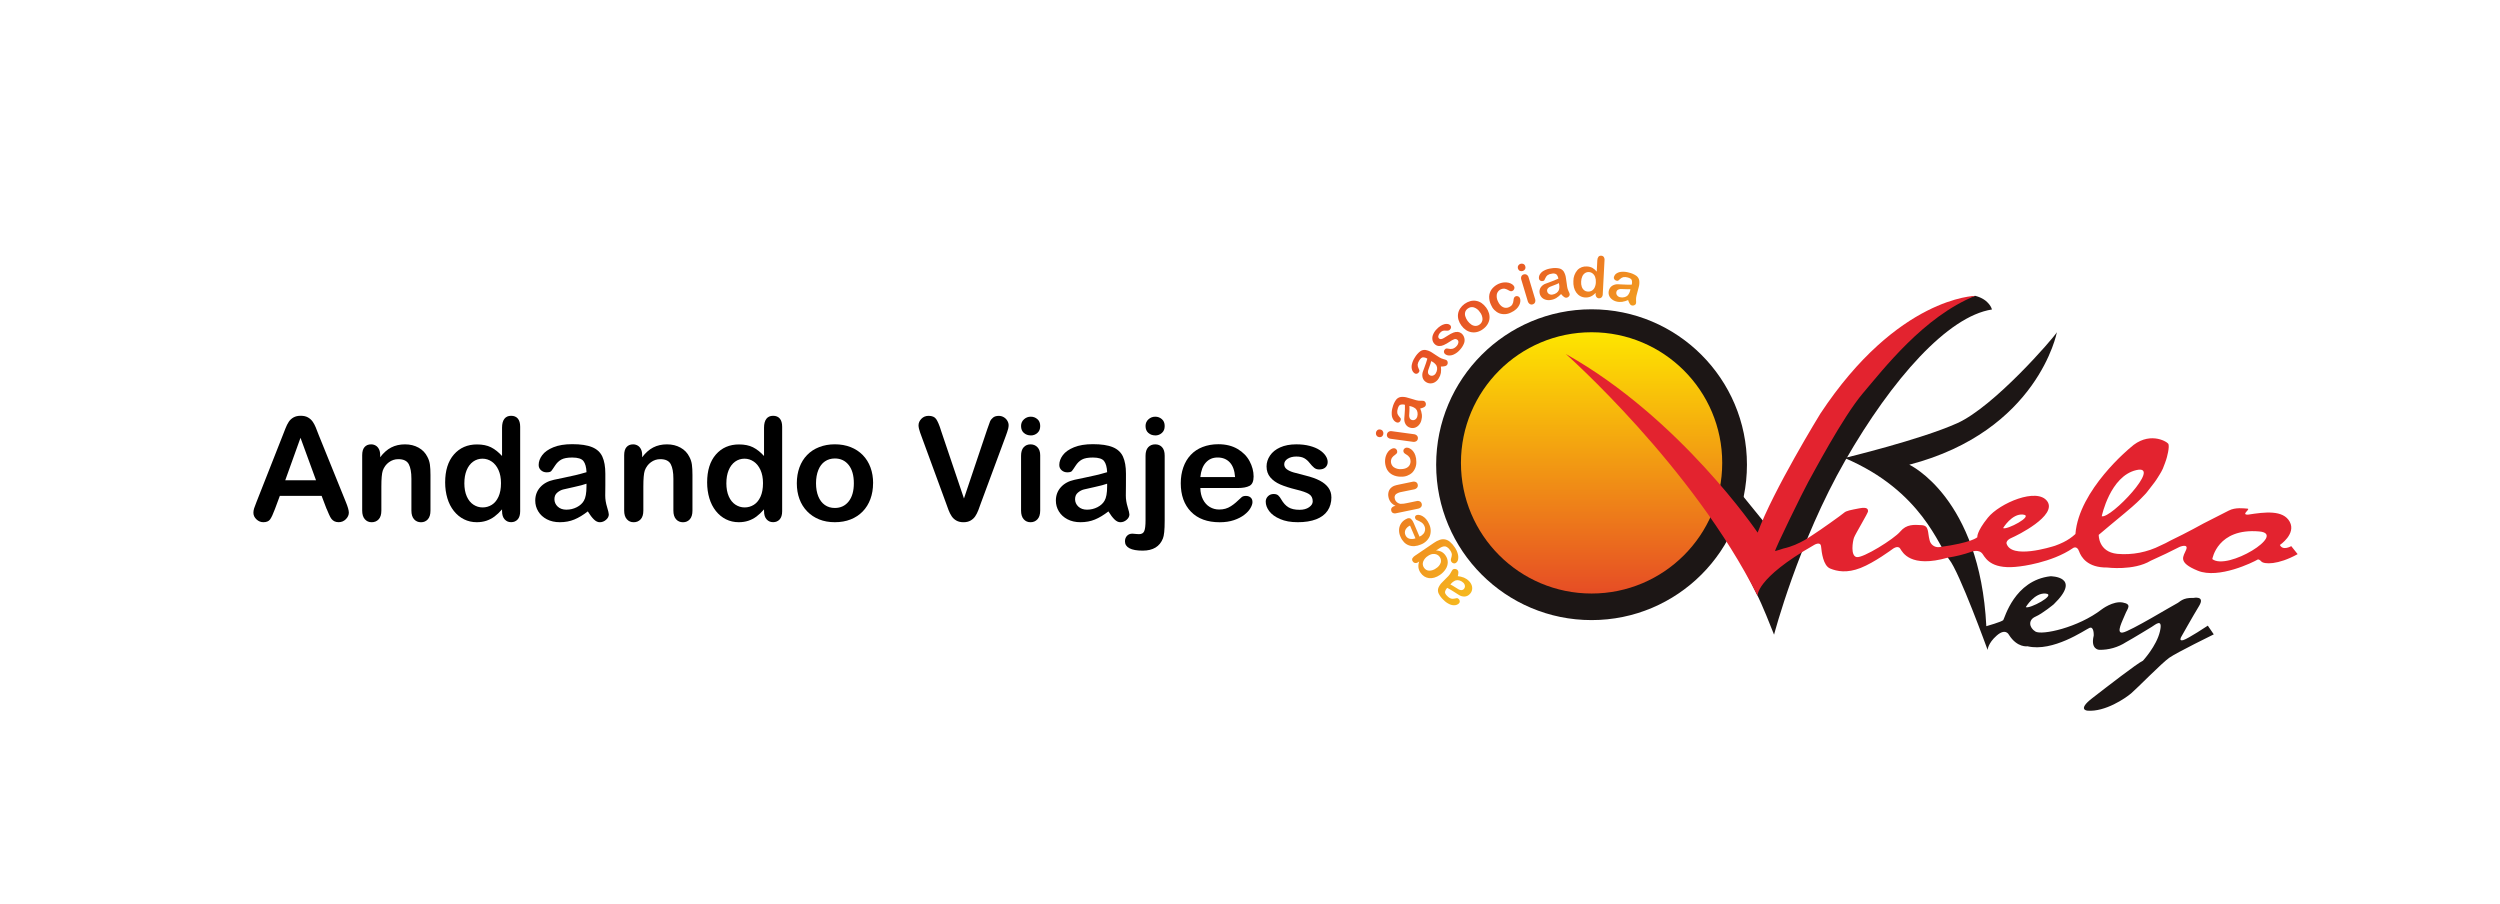
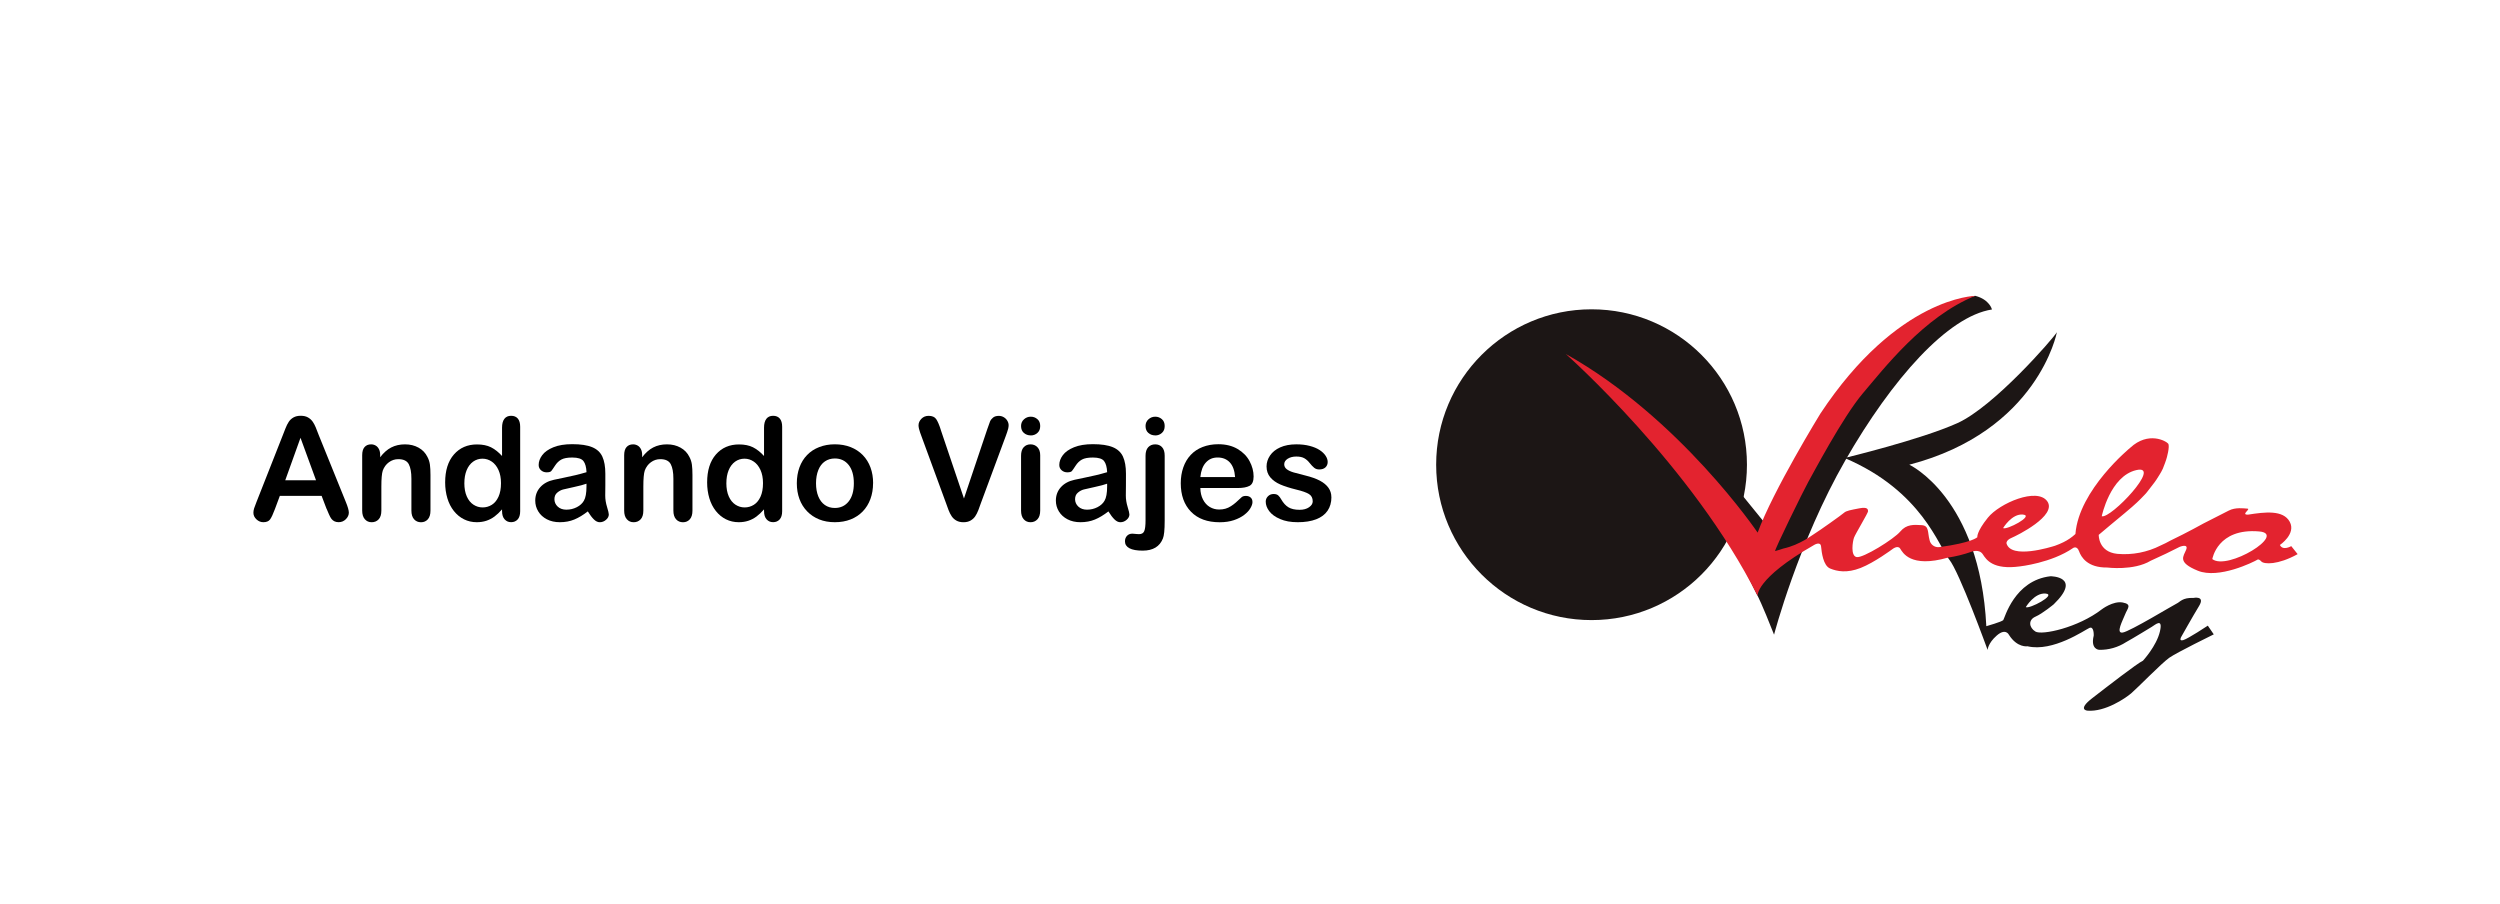
<svg xmlns="http://www.w3.org/2000/svg" id="Capa_1" version="1.1" viewBox="0 0 979.45 353.98">
  <defs>
    <style>
      .st0 {
        fill: #1c1615;
      }

      .st1 {
        fill: none;
      }

      .st2 {
        fill: url(#Degradado_sin_nombre_2);
      }

      .st3 {
        isolation: isolate;
      }

      .st4, .st5 {
        mix-blend-mode: multiply;
      }

      .st6 {
        fill: url(#Degradado_sin_nombre);
      }

      .st5 {
        opacity: .75;
      }

      .st7 {
        fill: #e3232f;
      }
    </style>
    <linearGradient id="Degradado_sin_nombre" data-name="Degradado sin nombre" x1="623.55" y1="-11.47" x2="623.55" y2="-113.83" gradientTransform="translate(0 244)" gradientUnits="userSpaceOnUse">
      <stop offset="0" stop-color="#e64d25" />
      <stop offset="1" stop-color="#fee600" />
    </linearGradient>
    <linearGradient id="Degradado_sin_nombre_2" data-name="Degradado sin nombre 2" x1="4197.14" y1="-4704.51" x2="4272.39" y2="-4704.51" gradientTransform="translate(-5661.9 1166.96) rotate(38.84)" gradientUnits="userSpaceOnUse">
      <stop offset="0" stop-color="#e64d25" />
      <stop offset="1" stop-color="#f6b81e" />
    </linearGradient>
  </defs>
  <g class="st3">
    <g id="Capa_11" data-name="Capa_1">
      <g>
        <g>
          <g class="st5">
            <path class="st0" d="M675.05,181.67c0,28.27-22.91,51.18-51.18,51.18s-51.18-22.91-51.18-51.18,22.91-51.18,51.18-51.18,51.18,22.91,51.18,51.18" />
          </g>
          <g class="st4">
            <path class="st0" d="M688.61,233.48s1.53,2.72,6.43,15.17c0,0,9.46-36.15,27.89-68.24s40.21-56.5,57.48-59.16c0,0-.9-3.88-6.51-5.34,0,0-26.95,3.17-82.35,89.16l-9.13-11.24-7.37,12.29,13.56,27.36Z" />
          </g>
          <path class="st0" d="M684.42,182.06c0,33.62-27.26,60.88-60.88,60.88s-60.88-27.26-60.88-60.88,27.26-60.88,60.88-60.88,60.88,27.26,60.88,60.88h0" />
-           <path class="st6" d="M572.37,181.35c0,28.27,22.91,51.18,51.18,51.18s51.18-22.91,51.18-51.18-22.91-51.18-51.18-51.18h0c-28.27,0-51.18,22.91-51.18,51.18" />
          <path class="st0" d="M722.67,179.43s29.81-7.18,44.18-13.65,37.53-33.16,39-35.62c0,0-7.36,38.73-57.82,51.9,0,0,27.65,12.81,30.17,63.27,0,0,6.11-1.74,6.64-2.39s4.31-15.56,18.5-17.18c0,0,12.57,0,1.26,11,0,0-4.31,3.59-7.18,4.85s-2.51,4.25,0,5.81,16.72-1.5,26-8.68c0,0,4.44-3.41,8.23-2.69s1.82,2.33.92,4.67-3.81,7.56-.92,7.1,20-10.87,21.21-11.41,2.15-2.33,6.46-2.15c0,0,4.76-1,2.24,3.14s-7,12.12-7,12.12c0,0-1.08,1.8.81,1.26s9.61-5.66,9.61-5.66l2.33,3.41s-14.46,7.09-17.42,9.16c-2.96,2.07-12.57,11.94-14.9,13.92s-10.24,7.36-17.15,6.82c0,0-4.13-.27,1.8-4.85s17.6-13.65,19.93-14.73c0,0,5.3-5.72,6.64-11.43s-2.07-2.43-3.19-1.83c0,0-7.61,4.66-10.09,6-3.12,2.02-6.78,3.07-10.5,3,0,0-3.5-.09-2.15-5.57,0,0,.18-3.86-1.71-3s-14.28,9.52-24.24,7.18c0,0-4,.68-7.27-4.49,0,0-1.26-2.78-4.76.27s-3.59,5.66-3.59,5.66c0,0-11.13-30.74-15.08-35.47s-10.49-26.81-40.96-39.74M793.67,237.85c1.26.9,12.21-4.85,7.81-5.3s-7.81,5.3-7.81,5.3" />
          <path class="st1" d="M866.77,219.06s2-12.25,18.38-10.83c11.1.95-12.45,15.46-18.38,10.83Z" />
          <path class="st7" d="M613.43,138.67c44.89,25.14,75.18,70,75.18,70,6-16.4,24.54-46.57,24.54-46.57,30.29-45.85,60.74-46.19,60.74-46.19-20.11,8-36.08,28.83-44,38.11s-20.05,32.38-21.55,35-13.47,27-12.87,26.88,3.23-1,3.23-1c6.52-1.44,11.25-5.27,12.39-5.93s10.53-7.3,11.37-8.08,2.57-1.08,6-1.74,3.35.54,3.41,1.14-5,8.92-5.51,10.36-1.44,7.06,1,7.6,14.67-7.06,17.12-10,5.39-2.69,8.38-2.51,2.27,2.75,3.11,5.87c.36,1.73,1.95,2.91,3.71,2.75,13-1.74,15-3.89,15-3.89,0,0-.42-2,4.13-7.66s19.33-12,23.28-6.4-11.85,13.41-14,14.31-2,2.1-2,2.1c1.68,6.46,17.57,1.44,19,1,1.13-.4,2.24-.86,3.31-1.39,1.72-.84,3.31-1.92,4.71-3.22,1.32-17.3,21.47-33.79,21.47-33.79,7.14-6.6,14.1-2.6,14.86-1.62s-.58,5.79-.76,6.24-.63,2-1.33,3.59-2,3.43-2.54,4.33-3.18,4.15-3.62,4.78-1.39,1.51-2.57,2.76c-1.34,1.42-5.33,4.88-6.32,5.64s-10.06,8.4-10.06,8.4c0,0-.22,6.69,7.27,7.45,5.86.52,11.76-.62,17-3.29,1.28-.56,2.54-1.19,3.76-1.88,6.71-3.21,13-6.73,13-6.73,0,0,7.33-3.7,9.93-5.06s6-.83,6.92-.79,1,.11-.15,1.37.9,1,.9,1c6.37-1,13.65-1.93,16.21,2.83s-3.86,9.07-3.86,9.07c1.17,2.42,4.44.45,4.44.45l2.51,3.14c-7.77,4.31-13.2,4-14.23,2.87s-1.48-.72-1.48-.72c-1.66,1-15.22,7.68-23.39,4.35s-5.61-5.61-4.58-8.22-2.56-1.12-2.56-1.12l-5.34,2.65-6,2.78c-6.64,4-17.06,2.65-17.06,2.65-7.72.09-10.19-4.09-11-6.37s-2.29-1.3-2.29-1.3c-8.48,5.88-20.88,7.23-20.88,7.23-10.55,1.44-13.15-2.6-14.55-4.76s-4.35-1-4.35-1c-3.03,1.07-6.16,1.85-9.34,2.33-14.68,4.18-17.73-2.07-18.68-3.55s-3.1.27-3.1.27c0,0-7,5.21-12.39,7.32s-9.2,1.35-11.94.22-3.32-6.37-3.55-8.62-2.87-.52-2.87-.52c-23,13.17-22,19.87-22,19.87-25.38-50.76-75.18-94.81-75.18-94.81M792.59,201.59c-4.4-.45-7.81,5.3-7.81,5.3,1.28.91,12.24-4.83,7.84-5.28l-.03-.02ZM866.74,219.04c5.93,4.63,29.48-9.87,18.38-10.83-16.41-1.42-18.38,10.83-18.38,10.83M823.42,202.25c3.54,1.09,23.89-20.42,13.58-18.08s-13.58,18.08-13.58,18.08" />
          <path class="st1" d="M823.42,202.25s3.28-15.73,13.58-18.08-10.04,19.15-13.58,18.08Z" />
-           <path class="st2" d="M571.14,225.73c.82.08,1.63.27,2.4.57.72.3,1.38.74,1.93,1.3.51.48.9,1.08,1.13,1.75.2.59.24,1.22.1,1.83-.13.58-.43,1.12-.85,1.54-.51.58-1.23.94-2,1-.83.03-1.66-.2-2.35-.67l-1.22-.78c-.67-.42-1.23-.77-1.69-1.06s-.99-.59-1.58-.9c-.44.43-.75.98-.88,1.58-.06.46.23,1,.87,1.63.4.45.9.79,1.46,1,.45.12.93.12,1.38,0,.33-.08.66-.14,1-.19.18,0,.4.12.67.37.24.22.38.53.4.85.03.32-.09.63-.32.85-.4.39-.92.64-1.48.71-.72.08-1.46-.04-2.12-.34-.92-.41-1.76-1-2.46-1.73-.79-.71-1.43-1.57-1.9-2.52-.32-.68-.36-1.47-.11-2.18.35-.85.88-1.62,1.55-2.25l1.26-1.28,1.16-1.16c.4-.44.74-.93,1-1.46.17-.35.39-.69.63-1,.24-.23.57-.34.9-.3.37,0,.73.16,1,.42.25.27.38.63.35,1-.02.48-.1.96-.23,1.42h0ZM568.23,228.98c.6.29,1.18.63,1.73,1,.73.46,1.24.77,1.53.94.31.17.65.27,1,.29.38,0,.75-.14,1-.43.31-.31.47-.75.44-1.19-.04-.5-.26-.96-.63-1.29-.41-.4-.9-.7-1.45-.87-.48-.16-1.01-.18-1.5-.05-.72.28-1.37.73-1.87,1.32l-.25.28h0ZM554.55,217.6l7.23-4.92c.71-.5,1.49-.91,2.31-1.19.66-.23,1.36-.28,2.05-.16.71.15,1.36.47,1.91.94.73.62,1.36,1.35,1.88,2.15.54.77.95,1.63,1.2,2.54.21.71.26,1.46.13,2.19-.08.53-.37,1.02-.8,1.34-.29.22-.65.29-1,.2-.33-.07-.62-.27-.8-.55-.25-.38-.32-.86-.17-1.29l.21-.75c.07-.25.11-.51.11-.77s-.06-.55-.16-.8c-.12-.32-.29-.62-.48-.9-.32-.53-.77-.98-1.29-1.32-.38-.23-.82-.31-1.26-.24-.43.08-.84.23-1.21.45-.39.23-.99.61-1.81,1.15.73,0,1.46.17,2.12.49.67.35,1.23.87,1.64,1.51.55.77.84,1.68.85,2.62-.01.94-.29,1.86-.81,2.65-.59.92-1.36,1.7-2.26,2.31-.68.48-1.43.84-2.23,1.07-.68.2-1.4.26-2.11.17-.65-.09-1.27-.32-1.82-.67-.56-.37-1.05-.85-1.42-1.41-.45-.62-.74-1.35-.84-2.11-.07-.78.03-1.57.29-2.31l-.34.23c-.35.27-.78.4-1.22.36-.37-.05-.71-.26-.91-.58-.31-.35-.38-.86-.18-1.28.3-.45.7-.84,1.17-1.12h.02,0ZM562.61,222.66c.86-.5,1.51-1.28,1.84-2.22.22-.77.08-1.59-.39-2.24-.28-.41-.67-.74-1.13-.94-.51-.22-1.06-.3-1.61-.22-.67.1-1.31.36-1.86.76-.88.52-1.55,1.33-1.91,2.28-.27.79-.14,1.66.35,2.34.44.69,1.18,1.12,2,1.16.98,0,1.93-.32,2.7-.91h.01,0ZM553.82,204.82l2.32,5.43c.58-.24,1.09-.61,1.5-1.09.73-.82.91-2,.45-3-.13-.31-.29-.6-.5-.86-.2-.25-.44-.46-.7-.64-.27-.18-.55-.34-.84-.48l-1.13-.51c-.2-.12-.36-.31-.44-.53-.12-.25-.14-.53-.06-.79.09-.25.3-.45.55-.54.32-.11.67-.14,1-.08.47.07.93.24,1.34.48.53.31,1,.7,1.4,1.16.5.58.89,1.23,1.18,1.93.75,1.5.84,3.24.25,4.8-.68,1.51-1.95,2.67-3.5,3.24-.77.34-1.59.54-2.43.61-.76.06-1.53-.04-2.25-.3-.72-.26-1.36-.68-1.89-1.23-.58-.61-1.05-1.32-1.37-2.1-.46-.95-.65-2.01-.56-3.07.1-.91.44-1.77,1-2.49.53-.67,1.22-1.19,2-1.52.49-.31,1.12-.31,1.61,0,.47.44.83.98,1.05,1.59h.02ZM554.56,210.91l-2.14-5c-.77.33-1.41.92-1.8,1.67-.29.65-.29,1.4,0,2.05.26.65.78,1.16,1.44,1.39.82.24,1.69.2,2.48-.11h.02ZM546.4,198.25l.36-.07c-.72-.32-1.35-.79-1.86-1.39-.46-.58-.78-1.27-.92-2-.17-.72-.14-1.48.07-2.19.2-.66.6-1.25,1.15-1.67.32-.27.69-.48,1.09-.62.52-.17,1.04-.32,1.58-.42l5.48-1.14c.47-.13.98-.09,1.42.13.37.21.61.58.67,1,.1.41.01.84-.24,1.17-.32.37-.76.62-1.24.69l-4.91,1c-.77.12-1.51.42-2.15.87-.48.45-.65,1.14-.44,1.77.1.52.37.99.77,1.34.42.37.94.61,1.49.68.85,0,1.69-.09,2.51-.3l3.69-.77c.48-.13.99-.08,1.43.14.36.22.6.58.67,1,.09.4,0,.82-.25,1.14-.32.37-.76.62-1.24.69l-8.52,1.77c-.44.13-.91.09-1.33-.11-.33-.2-.56-.54-.62-.92-.07-.24-.07-.5,0-.74.09-.25.24-.46.45-.62.26-.22.56-.36.89-.43h0ZM551.14,175.37c.42,0,.83.12,1.2.33.47.25.89.59,1.23,1,.42.51.74,1.1.94,1.73.25.76.38,1.56.37,2.36.11,1.62-.47,3.2-1.59,4.37-1.18,1.09-2.74,1.67-4.35,1.6-1.13.03-2.26-.2-3.28-.69-.93-.45-1.7-1.17-2.22-2.06-.87-1.66-1.05-3.59-.48-5.38.19-.6.49-1.16.87-1.66.32-.4.7-.74,1.14-1,.34-.22.73-.35,1.14-.37.35,0,.69.14.92.4.26.27.39.63.38,1,0,.22-.06.44-.19.62-.18.21-.39.4-.62.56-.49.3-.91.7-1.25,1.16-.73,1.21-.46,2.78.65,3.67.84.58,1.84.86,2.86.79.53,0,1.05-.07,1.56-.22.44-.13.85-.34,1.21-.62.33-.27.59-.61.75-1,.17-.39.26-.81.25-1.24.01-.55-.14-1.09-.43-1.55-.33-.47-.78-.86-1.29-1.13-.3-.15-.57-.35-.8-.59-.19-.21-.3-.49-.29-.78-.01-.35.14-.69.41-.92.24-.24.57-.37.91-.38h0ZM541.98,169.98c-.05.39-.24.74-.53,1-.66.5-1.6.38-2.1-.28,0,0-.01,0-.02-.02-.23-.32-.33-.72-.27-1.11.04-.38.22-.74.51-1,.31-.27.73-.38,1.14-.3.4.04.77.25,1,.58s.32.73.26,1.13h.01,0ZM545.26,168.93l8.62,1.17c.5.03.96.25,1.3.61.26.32.38.73.31,1.14-.04.41-.27.78-.61,1-.42.25-.92.33-1.4.23l-8.53-1.16c-.49-.03-.94-.24-1.28-.59-.26-.31-.37-.73-.3-1.13.05-.4.27-.77.6-1,.38-.25.83-.35,1.28-.27h.01,0ZM556.42,160.05c.32.76.53,1.56.64,2.38.08.78,0,1.57-.22,2.32-.18.68-.52,1.31-1,1.83-.42.47-.96.82-1.56,1-.58.16-1.18.16-1.76,0-.75-.19-1.4-.67-1.81-1.33-.43-.72-.61-1.56-.53-2.39,0-.19.04-.68.11-1.45s.12-1.44.13-2v-1.82c-.59-.18-1.22-.18-1.81,0-.43.17-.77.68-1,1.54-.2.56-.26,1.16-.17,1.75.11.45.33.87.65,1.22.23.25.45.52.65.79.1.24.1.52,0,.76-.08.31-.28.58-.55.75-.27.18-.6.22-.9.13-.54-.18-1.01-.53-1.33-1-.41-.59-.65-1.28-.7-2-.08-1.01.04-2.03.35-3,.25-1.03.7-2,1.31-2.87.45-.61,1.12-1.01,1.87-1.13.92-.1,1.84,0,2.72.29l1.73.5,1.57.47c.58.16,1.18.24,1.78.22.41-.02.82,0,1.22.06.32.1.57.34.69.65.16.33.19.7.09,1.05-.11.33-.36.6-.67.76-.48.24-.99.41-1.51.52h.01ZM552.18,159.05c.04.67.04,1.33,0,2-.06.86-.09,1.46-.1,1.79,0,.35.07.69.22,1,.16.36.49.62.87.71.43.13.89.06,1.26-.18.42-.27.71-.69.83-1.17.16-.55.19-1.13.08-1.69-.08-.5-.31-.97-.66-1.34-.57-.49-1.26-.84-2-1l-.5-.12h0ZM564.51,143.62c.11.82.11,1.65,0,2.47-.14.77-.43,1.5-.86,2.16-.36.61-.87,1.11-1.47,1.48-.53.32-1.15.49-1.77.48-.6,0-1.18-.18-1.69-.5-.67-.39-1.16-1.03-1.37-1.78-.21-.81-.16-1.66.15-2.44.07-.19.23-.64.5-1.36s.49-1.34.67-1.87c.18-.53.36-1.11.54-1.74-.52-.34-1.12-.52-1.74-.52-.47.04-.94.44-1.41,1.19-.35.48-.57,1.04-.65,1.63-.02.47.08.93.29,1.35.15.31.28.62.4.94.03.26-.05.53-.22.73-.17.28-.43.48-.74.57-.3.09-.63.05-.9-.13-.47-.31-.82-.77-1-1.3-.23-.69-.27-1.43-.11-2.14.21-.99.61-1.93,1.17-2.77.53-.92,1.23-1.73,2.06-2.39.6-.46,1.36-.66,2.11-.57.9.15,1.77.49,2.53,1l1.52,1,1.38.89c.51.31,1.07.55,1.65.7.4.09.78.22,1.15.39.27.19.45.49.48.82.06.35-.02.7-.2,1-.2.29-.51.48-.86.54-.53.12-1.08.18-1.62.16h.01,0ZM560.72,141.47c-.15.65-.35,1.28-.59,1.9-.29.81-.49,1.37-.59,1.69-.09.32-.12.67-.07,1,.06.39.3.73.64.92.37.24.83.31,1.26.18.48-.14.88-.46,1.13-.89.31-.48.49-1.03.54-1.6.06-.51-.04-1.02-.27-1.47-.43-.65-1.01-1.18-1.69-1.54l-.36-.19h0ZM572.56,130.6c1.2,1.01,1.58,2.69.93,4.12-.39.9-.94,1.73-1.62,2.43-.63.71-1.39,1.29-2.25,1.7-.64.32-1.36.46-2.07.41-.54-.04-1.06-.25-1.47-.61-.24-.22-.37-.52-.38-.84-.01-.34.11-.66.35-.9.16-.21.4-.35.66-.38.27,0,.55.02.81.09.53.14,1.1.14,1.63,0,.58-.19,1.09-.54,1.49-1,.37-.37.62-.84.71-1.36.09-.37-.01-.77-.28-1.05-.32-.34-.81-.47-1.26-.34-.66.24-1.28.58-1.85,1-.73.5-1.51.94-2.31,1.31-.59.27-1.23.41-1.88.39-.62-.04-1.21-.29-1.65-.73-.45-.42-.76-.96-.89-1.56-.14-.67-.09-1.36.14-2,.3-.82.76-1.57,1.37-2.19.47-.53,1.01-.99,1.6-1.38.47-.31.99-.55,1.53-.7.43-.12.87-.14,1.31-.08.34.05.67.19.93.42.24.21.38.51.39.83-.01.36-.17.7-.43.95-.19.22-.45.36-.73.4-.36.04-.73.04-1.09,0-.36-.03-.72,0-1.06.11-.39.16-.73.41-1,.74-.34.34-.57.76-.67,1.23-.1.36,0,.74.27,1,.22.21.54.3.84.24.39-.08.76-.23,1.09-.44.4-.24.94-.57,1.61-1,.67-.46,1.39-.84,2.15-1.13.55-.21,1.14-.29,1.73-.23.49.05.95.24,1.33.55h.02,0ZM582.22,120.46c.51.68.89,1.44,1.13,2.25.22.74.28,1.52.18,2.29-.11.76-.38,1.48-.79,2.13-.46.71-1.05,1.33-1.74,1.82-.67.51-1.43.88-2.24,1.1-1.5.4-3.11.13-4.4-.74-.7-.47-1.31-1.06-1.8-1.75-.51-.68-.9-1.44-1.15-2.26-.22-.74-.28-1.52-.18-2.28.11-.76.38-1.48.79-2.12.94-1.42,2.36-2.45,4-2.92,1.5-.41,3.11-.14,4.4.73.69.47,1.29,1.07,1.78,1.75h.02,0ZM579.77,122.25c-.55-.86-1.38-1.5-2.35-1.83-.81-.24-1.69-.06-2.36.46-.46.32-.81.77-1,1.29-.17.55-.17,1.15,0,1.7.4,1.36,1.27,2.54,2.45,3.34.49.31,1.05.48,1.63.48.56-.02,1.1-.21,1.54-.55.7-.48,1.12-1.27,1.14-2.12-.03-1.02-.4-1.99-1.05-2.77h0ZM595.45,116.74c.17.39.23.81.2,1.23-.04.54-.18,1.06-.42,1.54-.29.6-.69,1.13-1.18,1.58-.59.54-1.27.99-2,1.31-1.43.77-3.11.9-4.64.36-1.49-.62-2.66-1.81-3.26-3.3-.5-1.02-.75-2.14-.73-3.27.04-1.04.39-2.04,1-2.87,1.15-1.48,2.84-2.44,4.7-2.66.62-.07,1.26-.04,1.87.1.51.11,1,.32,1.43.61.34.22.62.52.81.88.15.32.15.68,0,1-.14.34-.4.61-.73.75-.2.1-.43.13-.65.09-.27-.07-.53-.19-.77-.33-.48-.31-1.01-.53-1.57-.65-1.41-.16-2.72.74-3.07,2.11-.18,1-.02,2.03.46,2.93.22.48.5.93.85,1.33.3.35.66.63,1.06.84.37.19.78.29,1.19.29.43,0,.85-.1,1.23-.28.5-.21.93-.55,1.23-1,.29-.5.47-1.06.5-1.64.01-.34.08-.68.21-1,.11-.26.33-.48.59-.59.32-.15.68-.15,1,0,.3.12.54.35.69.64ZM596.57,106.17c-.37.12-.78.1-1.14-.06-.73-.39-1.01-1.29-.63-2.03,0-.01.01-.02.02-.03.2-.34.52-.59.9-.7.36-.11.75-.09,1.1.06.38.17.66.51.75.92.14.39.1.82-.11,1.17-.2.33-.52.57-.89.67ZM598.89,108.72l2.5,8.33c.18.46.18.97,0,1.43-.18.37-.51.65-.91.76-.39.13-.82.08-1.17-.15-.4-.28-.68-.7-.79-1.18l-2.47-8.25c-.18-.45-.18-.96,0-1.41.18-.37.51-.64.9-.74.39-.13.82-.09,1.18.12.39.25.66.64.76,1.09h0ZM611.6,115.2c-.56.61-1.2,1.13-1.9,1.57-.68.4-1.42.66-2.2.76-.7.12-1.41.07-2.08-.15-.59-.19-1.12-.53-1.52-1-.39-.46-.63-1.02-.72-1.61-.14-.77.03-1.55.46-2.2.49-.69,1.19-1.21,2-1.47l1.36-.5c.73-.27,1.35-.5,1.86-.71s1.07-.45,1.67-.72c-.07-.61-.33-1.19-.73-1.66-.53-.36-1.2-.47-1.82-.29-.59.05-1.16.25-1.66.57-.37.29-.66.67-.84,1.1-.13.31-.28.62-.45.92-.18.19-.43.3-.69.31-.32.06-.65-.01-.92-.19-.27-.17-.45-.45-.49-.77-.07-.56.05-1.12.33-1.61.37-.63.91-1.14,1.55-1.48.89-.49,1.86-.8,2.86-.92,1.04-.2,2.12-.2,3.16,0,.74.16,1.39.6,1.81,1.23.47.79.76,1.68.86,2.59.11.67.19,1.26.26,1.78l.23,1.63c.09.59.28,1.17.54,1.71.19.36.34.74.45,1.13.04.33-.08.66-.31.9-.23.28-.56.47-.92.52-.36.04-.72-.07-1-.3-.43-.33-.82-.71-1.16-1.14h.01ZM610.76,110.92c-.59.3-1.2.57-1.83.79-.81.3-1.36.52-1.67.65-.32.14-.61.36-.84.63-.25.3-.36.7-.28,1.08.06.44.31.83.68,1.07.42.27.92.37,1.41.27.57-.08,1.11-.3,1.57-.63.42-.29.75-.69.95-1.16.21-.74.24-1.53.07-2.28l-.06-.42h0ZM625.14,115.04v-.3c-.38.4-.8.76-1.25,1.07-.4.27-.84.46-1.31.59-.49.13-1,.18-1.51.15-.7-.03-1.39-.22-2-.56-.6-.34-1.12-.82-1.52-1.39-.42-.6-.73-1.28-.91-2-.2-.82-.27-1.66-.22-2.5-.01-1.59.56-3.13,1.61-4.32.96-1,2.32-1.5,3.7-1.38.76.02,1.5.21,2.17.56.64.38,1.21.88,1.67,1.46l.23-4.44c0-.5.15-.98.44-1.38.27-.31.67-.46,1.08-.42.39,0,.76.18,1,.49.25.38.36.84.3,1.3l-.69,13.26c.01.47-.15.92-.46,1.27-.27.26-.63.4-1,.38-.39,0-.76-.19-1-.5-.28-.39-.4-.87-.33-1.34h0ZM619.46,110.32c-.06.71.04,1.43.27,2.1.19.54.54,1.01,1,1.35.41.3.9.46,1.41.48.51.03,1.02-.09,1.47-.34.48-.29.87-.71,1.11-1.21.32-.66.49-1.38.5-2.11.06-.71-.04-1.42-.28-2.09-.2-.54-.54-1.02-1-1.38-.41-.32-.92-.51-1.44-.53-.53-.03-1.05.1-1.5.39-.48.32-.85.77-1.08,1.29-.29.65-.44,1.34-.46,2.05h0ZM637.86,117.56c-.75.34-1.55.57-2.36.7-.78.1-1.56.05-2.32-.16-.69-.18-1.32-.52-1.85-1-.47-.41-.82-.94-1-1.54-.16-.58-.16-1.18,0-1.76.18-.76.64-1.42,1.29-1.84.71-.45,1.54-.65,2.38-.59l1.45.07c.77.04,1.44.07,2,.08s1.17.01,1.82,0c.18-.59.18-1.22,0-1.81-.18-.43-.7-.77-1.56-1-.57-.18-1.17-.22-1.75-.12-.45.12-.86.36-1.2.68-.25.24-.51.46-.78.67-.24.1-.52.1-.76,0-.32-.08-.59-.27-.77-.54-.18-.26-.24-.59-.15-.9.15-.49.44-.93.84-1.25.59-.43,1.28-.69,2-.75,1.01-.1,2.03,0,3,.28,1.04.23,2.02.65,2.9,1.24.62.44,1.04,1.1,1.18,1.84.12.91.05,1.84-.22,2.72l-.46,1.74-.4,1.53c-.14.58-.2,1.18-.17,1.78.04.41.04.81,0,1.22-.09.32-.32.58-.63.71-.32.17-.7.21-1.05.12-.34-.1-.62-.34-.78-.65-.28-.46-.5-.95-.65-1.47h0ZM638.76,113.29c-.67.04-1.33.04-2,0-.86-.04-1.46-.06-1.79-.06-.35,0-.69.09-1,.25-.36.17-.61.5-.69.89-.12.43-.04.89.21,1.26.28.41.7.7,1.19.81.56.14,1.13.14,1.69,0,.5-.1.96-.34,1.33-.7.5-.59.85-1.31,1-2.07l.06-.38h0Z" />
        </g>
        <g>
          <path d="M127.93,199.34l-1.92-5.06h-16.38l-1.92,5.17c-.75,2.02-1.39,3.38-1.92,4.08s-1.4,1.06-2.61,1.06c-1.03,0-1.93-.38-2.72-1.13s-1.18-1.6-1.18-2.56c0-.55.09-1.12.27-1.71.18-.59.49-1.4.91-2.45l10.31-26.17c.29-.75.65-1.65,1.06-2.71.41-1.05.85-1.93,1.32-2.63.47-.7,1.08-1.26,1.84-1.69.76-.43,1.7-.65,2.82-.65s2.08.21,2.85.65,1.37.99,1.84,1.66c.47.68.86,1.41,1.18,2.19s.73,1.82,1.22,3.12l10.53,26.01c.82,1.98,1.24,3.42,1.24,4.32s-.39,1.79-1.17,2.57c-.78.78-1.72,1.17-2.82,1.17-.64,0-1.19-.12-1.65-.34-.46-.23-.84-.54-1.15-.93-.31-.39-.65-1-1-1.81s-.66-1.54-.92-2.16h-.03ZM111.77,188.15h12.04l-6.08-16.63-5.97,16.63h.01Z" />
          <path d="M148.94,178.23v.91c1.32-1.74,2.76-3.02,4.33-3.83s3.37-1.22,5.4-1.22,3.75.43,5.31,1.29,2.72,2.08,3.49,3.66c.49.92.81,1.91.96,2.97s.22,2.42.22,4.07v13.96c0,1.5-.34,2.64-1.03,3.41s-1.58,1.16-2.68,1.16-2.03-.39-2.72-1.18c-.7-.79-1.04-1.92-1.04-3.38v-12.51c0-2.47-.34-4.37-1.03-5.68s-2.06-1.97-4.11-1.97c-1.34,0-2.56.4-3.66,1.2-1.1.8-1.91,1.89-2.42,3.28-.37,1.12-.55,3.21-.55,6.27v9.4c0,1.52-.35,2.66-1.06,3.42s-1.62,1.14-2.74,1.14-1.97-.39-2.67-1.18-1.04-1.92-1.04-3.38v-21.69c0-1.43.31-2.5.93-3.2.62-.71,1.48-1.06,2.56-1.06.66,0,1.25.16,1.79.47s.96.78,1.28,1.4.48,1.38.48,2.28h0Z" />
          <path d="M196.69,200.3v-.74c-1.01,1.16-2,2.09-2.98,2.82-.98.72-2.04,1.27-3.19,1.65-1.15.38-2.4.56-3.75.56-1.8,0-3.46-.38-4.99-1.14s-2.85-1.85-3.97-3.26c-1.12-1.41-1.97-3.07-2.54-4.98s-.87-3.97-.87-6.19c0-4.69,1.15-8.35,3.44-10.97,2.29-2.62,5.31-3.93,9.04-3.93,2.16,0,3.99.37,5.47,1.11s2.93,1.88,4.34,3.42v-11.08c0-1.54.31-2.7.92-3.49.61-.79,1.49-1.18,2.63-1.18s2.01.36,2.63,1.09c.61.72.92,1.79.92,3.2v33.1c0,1.43-.33,2.5-.99,3.22s-1.51,1.07-2.56,1.07-1.87-.37-2.54-1.11-1-1.8-1-3.18h0ZM181.92,189.28c0,2.03.32,3.77.95,5.2.63,1.43,1.5,2.51,2.6,3.23s2.3,1.09,3.6,1.09,2.52-.34,3.62-1.03c1.09-.69,1.96-1.74,2.61-3.16s.98-3.19.98-5.32c0-2-.33-3.71-.98-5.15-.65-1.44-1.53-2.54-2.64-3.3-1.11-.76-2.32-1.14-3.64-1.14s-2.6.39-3.68,1.17c-1.08.78-1.92,1.9-2.52,3.35-.6,1.46-.89,3.15-.89,5.07h-.01Z" />
          <path d="M230.28,200.36c-1.81,1.41-3.57,2.47-5.26,3.17-1.7.71-3.6,1.06-5.7,1.06-1.92,0-3.61-.38-5.07-1.14s-2.58-1.79-3.37-3.09-1.18-2.71-1.18-4.23c0-2.05.65-3.8,1.95-5.25s3.09-2.42,5.36-2.91c.48-.11,1.66-.36,3.55-.74s3.5-.74,4.85-1.06c1.35-.32,2.81-.71,4.38-1.17-.09-1.98-.49-3.43-1.2-4.36-.71-.92-2.17-1.39-4.38-1.39-1.91,0-3.34.27-4.3.8s-1.79,1.33-2.47,2.39c-.69,1.06-1.17,1.76-1.46,2.1-.28.34-.89.51-1.83.51-.84,0-1.57-.27-2.19-.81-.61-.54-.92-1.23-.92-2.08,0-1.32.47-2.6,1.4-3.85s2.39-2.27,4.37-3.08,4.44-1.21,7.4-1.21c3.3,0,5.89.39,7.78,1.17s3.22,2.01,4,3.7,1.17,3.92,1.17,6.71c0,1.76,0,3.25,0,4.48,0,1.23-.02,2.59-.04,4.1,0,1.41.23,2.88.7,4.41s.7,2.52.7,2.96c0,.77-.36,1.47-1.09,2.1-.72.63-1.54.95-2.46.95-.77,0-1.53-.36-2.28-1.09s-1.55-1.77-2.39-3.15h0ZM229.78,189.5c-1.1.4-2.7.83-4.8,1.28s-3.55.78-4.36.99-1.58.62-2.31,1.24c-.73.61-1.1,1.47-1.1,2.57s.43,2.1,1.29,2.9c.86.8,1.99,1.2,3.38,1.2,1.48,0,2.85-.33,4.11-.98s2.18-1.49,2.76-2.52c.68-1.14,1.02-3.01,1.02-5.61v-1.07h.01Z" />
          <path d="M251.58,178.23v.91c1.32-1.74,2.76-3.02,4.33-3.83s3.37-1.22,5.4-1.22,3.75.43,5.31,1.29,2.72,2.08,3.49,3.66c.49.92.81,1.91.96,2.97.15,1.06.22,2.42.22,4.07v13.96c0,1.5-.34,2.64-1.03,3.41s-1.58,1.16-2.68,1.16-2.03-.39-2.72-1.18c-.7-.79-1.04-1.92-1.04-3.38v-12.51c0-2.47-.34-4.37-1.03-5.68s-2.06-1.97-4.11-1.97c-1.34,0-2.56.4-3.66,1.2s-1.91,1.89-2.42,3.28c-.37,1.12-.55,3.21-.55,6.27v9.4c0,1.52-.35,2.66-1.06,3.42-.71.76-1.62,1.14-2.74,1.14s-1.97-.39-2.67-1.18-1.04-1.92-1.04-3.38v-21.69c0-1.43.31-2.5.93-3.2.62-.71,1.48-1.06,2.56-1.06.66,0,1.25.16,1.79.47s.96.78,1.28,1.4.48,1.38.48,2.28h0Z" />
          <path d="M299.33,200.3v-.74c-1.01,1.16-2,2.09-2.98,2.82-.98.72-2.04,1.27-3.19,1.65-1.15.38-2.4.56-3.75.56-1.8,0-3.46-.38-4.99-1.14s-2.85-1.85-3.97-3.26c-1.12-1.41-1.97-3.07-2.54-4.98s-.87-3.97-.87-6.19c0-4.69,1.15-8.35,3.44-10.97,2.29-2.62,5.31-3.93,9.04-3.93,2.16,0,3.99.37,5.47,1.11s2.93,1.88,4.34,3.42v-11.08c0-1.54.31-2.7.92-3.49.61-.79,1.49-1.18,2.63-1.18s2.01.36,2.63,1.09c.61.72.92,1.79.92,3.2v33.1c0,1.43-.33,2.5-.99,3.22s-1.51,1.07-2.56,1.07-1.87-.37-2.54-1.11-1-1.8-1-3.18h-.01ZM284.57,189.28c0,2.03.32,3.77.95,5.2.63,1.43,1.5,2.51,2.6,3.23s2.3,1.09,3.6,1.09,2.52-.34,3.62-1.03c1.09-.69,1.96-1.74,2.61-3.16s.98-3.19.98-5.32c0-2-.33-3.71-.98-5.15-.65-1.44-1.53-2.54-2.64-3.3-1.11-.76-2.32-1.14-3.64-1.14s-2.6.39-3.68,1.17c-1.08.78-1.92,1.9-2.52,3.35-.6,1.46-.89,3.15-.89,5.07h-.01Z" />
          <path d="M342.05,189.33c0,2.24-.35,4.3-1.04,6.18-.7,1.89-1.7,3.51-3.02,4.87-1.32,1.36-2.9,2.4-4.73,3.12-1.83.72-3.89,1.09-6.19,1.09s-4.32-.37-6.13-1.1c-1.81-.73-3.39-1.78-4.71-3.15-1.33-1.37-2.34-2.98-3.02-4.84-.69-1.86-1.03-3.92-1.03-6.17s.35-4.35,1.04-6.24c.7-1.89,1.69-3.5,3-4.84,1.3-1.34,2.88-2.37,4.73-3.09s3.89-1.09,6.13-1.09,4.33.37,6.19,1.1c1.85.73,3.44,1.78,4.76,3.13,1.32,1.36,2.32,2.97,3.01,4.84s1.03,3.93,1.03,6.19h-.02ZM334.52,189.33c0-3.06-.67-5.44-2.02-7.15-1.35-1.71-3.16-2.56-5.43-2.56-1.47,0-2.76.38-3.88,1.14s-1.98,1.88-2.58,3.37c-.6,1.48-.91,3.22-.91,5.2s.3,3.67.89,5.14c.6,1.47,1.45,2.59,2.56,3.37s2.41,1.17,3.92,1.17c2.27,0,4.08-.86,5.43-2.57s2.02-4.08,2.02-7.11h0Z" />
          <path d="M368.53,168.28l9.13,27.02,9.15-27.21c.48-1.43.83-2.42,1.07-2.98.24-.56.63-1.06,1.18-1.51s1.3-.67,2.25-.67c.7,0,1.34.17,1.94.52s1.06.81,1.4,1.39.51,1.16.51,1.75c0,.4-.05.84-.16,1.31-.11.47-.25.93-.41,1.37-.17.45-.33.91-.49,1.39l-9.76,26.33c-.35,1.01-.7,1.97-1.04,2.87-.35.91-.75,1.7-1.21,2.39s-1.07,1.25-1.83,1.69c-.76.44-1.69.66-2.79.66s-2.03-.22-2.79-.65-1.37-1-1.84-1.7c-.47-.71-.88-1.51-1.22-2.41-.35-.9-.7-1.85-1.04-2.86l-9.59-26.12c-.17-.48-.33-.94-.51-1.4-.17-.46-.32-.95-.44-1.48s-.18-.98-.18-1.35c0-.93.38-1.79,1.13-2.56s1.69-1.15,2.83-1.15c1.39,0,2.38.43,2.96,1.28s1.17,2.21,1.77,4.08h-.02Z" />
          <path d="M403.82,170.58c-1.04,0-1.94-.32-2.68-.96s-1.11-1.55-1.11-2.72c0-1.06.38-1.94,1.14-2.62.76-.69,1.64-1.03,2.65-1.03s1.83.31,2.58.94c.75.62,1.13,1.53,1.13,2.72s-.37,2.06-1.1,2.71c-.73.65-1.6.98-2.61.98v-.02ZM407.53,178.34v21.69c0,1.5-.36,2.64-1.07,3.41-.71.77-1.62,1.16-2.72,1.16s-1.99-.39-2.68-1.18-1.03-1.92-1.03-3.38v-21.47c0-1.48.34-2.6,1.03-3.35s1.58-1.13,2.68-1.13,2.01.38,2.72,1.13,1.07,1.8,1.07,3.13h0Z" />
          <path d="M434.25,200.36c-1.81,1.41-3.57,2.47-5.26,3.17-1.7.71-3.6,1.06-5.7,1.06-1.92,0-3.61-.38-5.07-1.14-1.46-.76-2.58-1.79-3.37-3.09s-1.18-2.71-1.18-4.23c0-2.05.65-3.8,1.95-5.25,1.3-1.45,3.09-2.42,5.36-2.91.48-.11,1.66-.36,3.55-.74,1.89-.38,3.5-.74,4.85-1.06,1.35-.32,2.81-.71,4.38-1.17-.09-1.98-.49-3.43-1.2-4.36-.71-.92-2.17-1.39-4.38-1.39-1.91,0-3.34.27-4.3.8s-1.79,1.33-2.47,2.39c-.69,1.06-1.17,1.76-1.46,2.1-.28.34-.89.51-1.83.51-.84,0-1.57-.27-2.19-.81-.61-.54-.92-1.23-.92-2.08,0-1.32.47-2.6,1.4-3.85s2.39-2.27,4.37-3.08c1.98-.81,4.44-1.21,7.4-1.21,3.3,0,5.89.39,7.78,1.17,1.89.78,3.22,2.01,4,3.7s1.17,3.92,1.17,6.71c0,1.76,0,3.25-.01,4.48,0,1.23-.02,2.59-.04,4.1,0,1.41.23,2.88.7,4.41s.7,2.52.7,2.96c0,.77-.36,1.47-1.09,2.1-.72.63-1.54.95-2.46.95-.77,0-1.53-.36-2.28-1.09s-1.55-1.77-2.39-3.15h0ZM433.76,189.5c-1.1.4-2.7.83-4.8,1.28-2.1.45-3.55.78-4.36.99s-1.58.62-2.31,1.24c-.73.61-1.1,1.47-1.1,2.57s.43,2.1,1.29,2.9c.86.8,1.99,1.2,3.38,1.2,1.48,0,2.85-.33,4.11-.98s2.18-1.49,2.76-2.52c.68-1.14,1.02-3.01,1.02-5.61v-1.07h0Z" />
          <path d="M456.3,178.56v25.46c0,1.81-.06,3.29-.18,4.44-.12,1.14-.29,1.97-.51,2.49-1.25,3.19-3.89,4.78-7.94,4.78-2.27,0-4-.31-5.17-.93s-1.76-1.53-1.76-2.72c0-.88.27-1.6.8-2.16s1.23-.84,2.09-.84c.11,0,.29,0,.54.04s.61.06,1.1.1c.49.04.82.05,1,.05,1.01,0,1.68-.39,2.02-1.18s.51-2.2.51-4.23v-25.29c0-1.48.35-2.6,1.04-3.35.7-.75,1.61-1.13,2.75-1.13s1.99.37,2.68,1.11,1.03,1.86,1.03,3.37h0ZM452.59,170.58c-1.04,0-1.94-.32-2.68-.96s-1.11-1.55-1.11-2.72c0-1.06.38-1.94,1.14-2.62.76-.69,1.65-1.03,2.65-1.03s1.83.31,2.58.94,1.13,1.53,1.13,2.72-.37,2.06-1.1,2.71c-.73.65-1.6.98-2.61.98v-.02Z" />
          <path d="M484.95,191.18h-14.68c.02,1.7.36,3.21,1.03,4.51.67,1.3,1.56,2.28,2.67,2.94,1.11.66,2.33.99,3.67.99.9,0,1.72-.11,2.46-.32s1.46-.54,2.16-.99c.7-.45,1.34-.93,1.92-1.44.59-.51,1.35-1.21,2.28-2.09.38-.33.93-.49,1.65-.49.77,0,1.39.21,1.87.63.48.42.71,1.02.71,1.79,0,.68-.27,1.47-.8,2.38s-1.33,1.78-2.41,2.61-2.42,1.53-4.04,2.08-3.49.83-5.59.83c-4.82,0-8.57-1.38-11.24-4.12-2.68-2.75-4.01-6.48-4.01-11.19,0-2.22.33-4.27.99-6.17s1.62-3.52,2.89-4.88c1.27-1.36,2.82-2.4,4.67-3.12s3.9-1.09,6.16-1.09c2.93,0,5.45.62,7.55,1.86,2.1,1.24,3.67,2.84,4.71,4.8,1.04,1.96,1.57,3.96,1.57,5.99,0,1.89-.54,3.11-1.62,3.67s-2.6.84-4.56.84v-.02ZM470.27,186.91h13.61c-.18-2.57-.88-4.48-2.08-5.76-1.2-1.27-2.78-1.91-4.74-1.91s-3.4.65-4.6,1.94-1.93,3.2-2.19,5.73Z" />
          <path d="M521.62,194.78c0,2.07-.5,3.84-1.51,5.32-1.01,1.48-2.5,2.59-4.47,3.35-1.97.76-4.37,1.14-7.19,1.14s-5-.41-6.93-1.24c-1.92-.82-3.34-1.86-4.26-3.09-.92-1.24-1.37-2.48-1.37-3.72,0-.83.29-1.53.88-2.12s1.33-.88,2.23-.88c.79,0,1.39.19,1.81.58s.83.93,1.21,1.62c.77,1.34,1.69,2.34,2.76,3s2.53.99,4.38.99c1.5,0,2.74-.33,3.7-1s1.44-1.43,1.44-2.3c0-1.32-.5-2.28-1.5-2.89s-2.64-1.18-4.93-1.73c-2.58-.64-4.69-1.31-6.31-2.02s-2.92-1.64-3.89-2.79-1.46-2.58-1.46-4.26c0-1.5.45-2.92,1.35-4.26s2.22-2.41,3.97-3.2,3.86-1.2,6.34-1.2c1.94,0,3.69.2,5.24.61s2.84.94,3.88,1.62,1.82,1.43,2.36,2.25c.54.82.81,1.63.81,2.42,0,.86-.29,1.57-.87,2.12s-1.4.82-2.46.82c-.77,0-1.43-.22-1.97-.66s-1.16-1.1-1.86-1.98c-.57-.73-1.24-1.32-2.01-1.76-.77-.44-1.81-.66-3.13-.66s-2.48.29-3.38.87-1.35,1.3-1.35,2.16c0,.79.33,1.43.99,1.94.66.5,1.55.92,2.67,1.25,1.12.33,2.66.73,4.62,1.21,2.33.57,4.23,1.25,5.7,2.03s2.59,1.72,3.35,2.79c.76,1.07,1.14,2.3,1.14,3.67h.02Z" />
        </g>
      </g>
    </g>
  </g>
</svg>